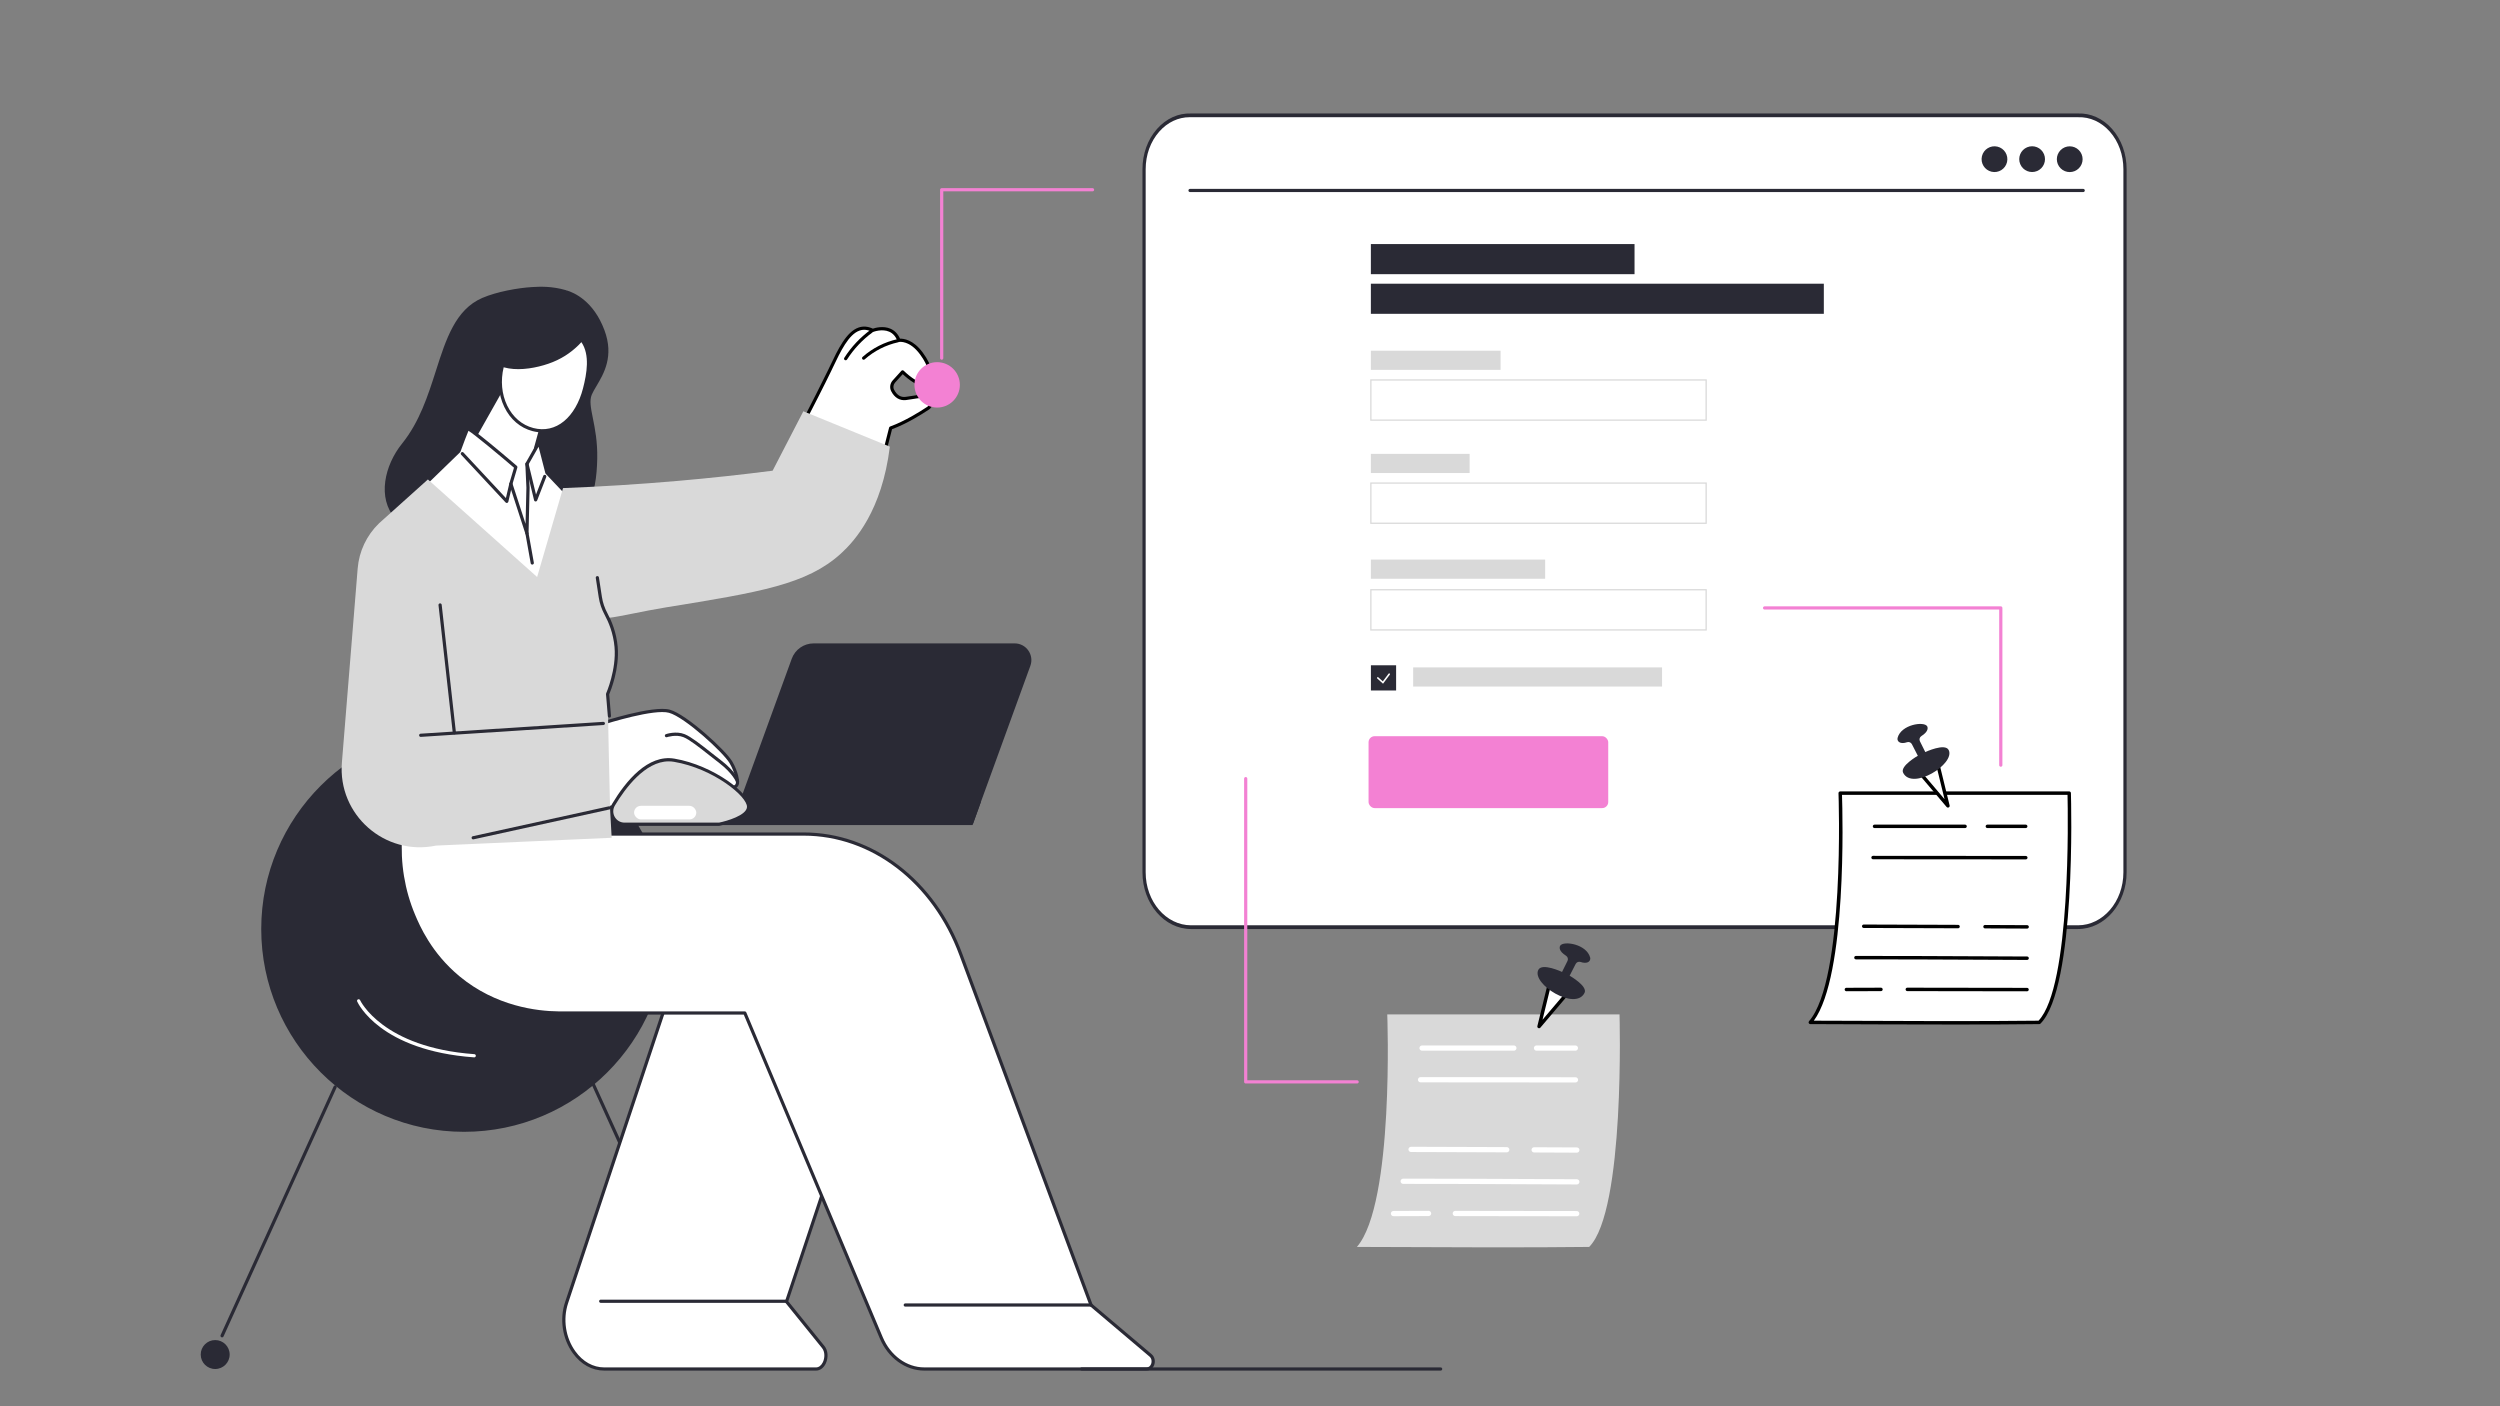
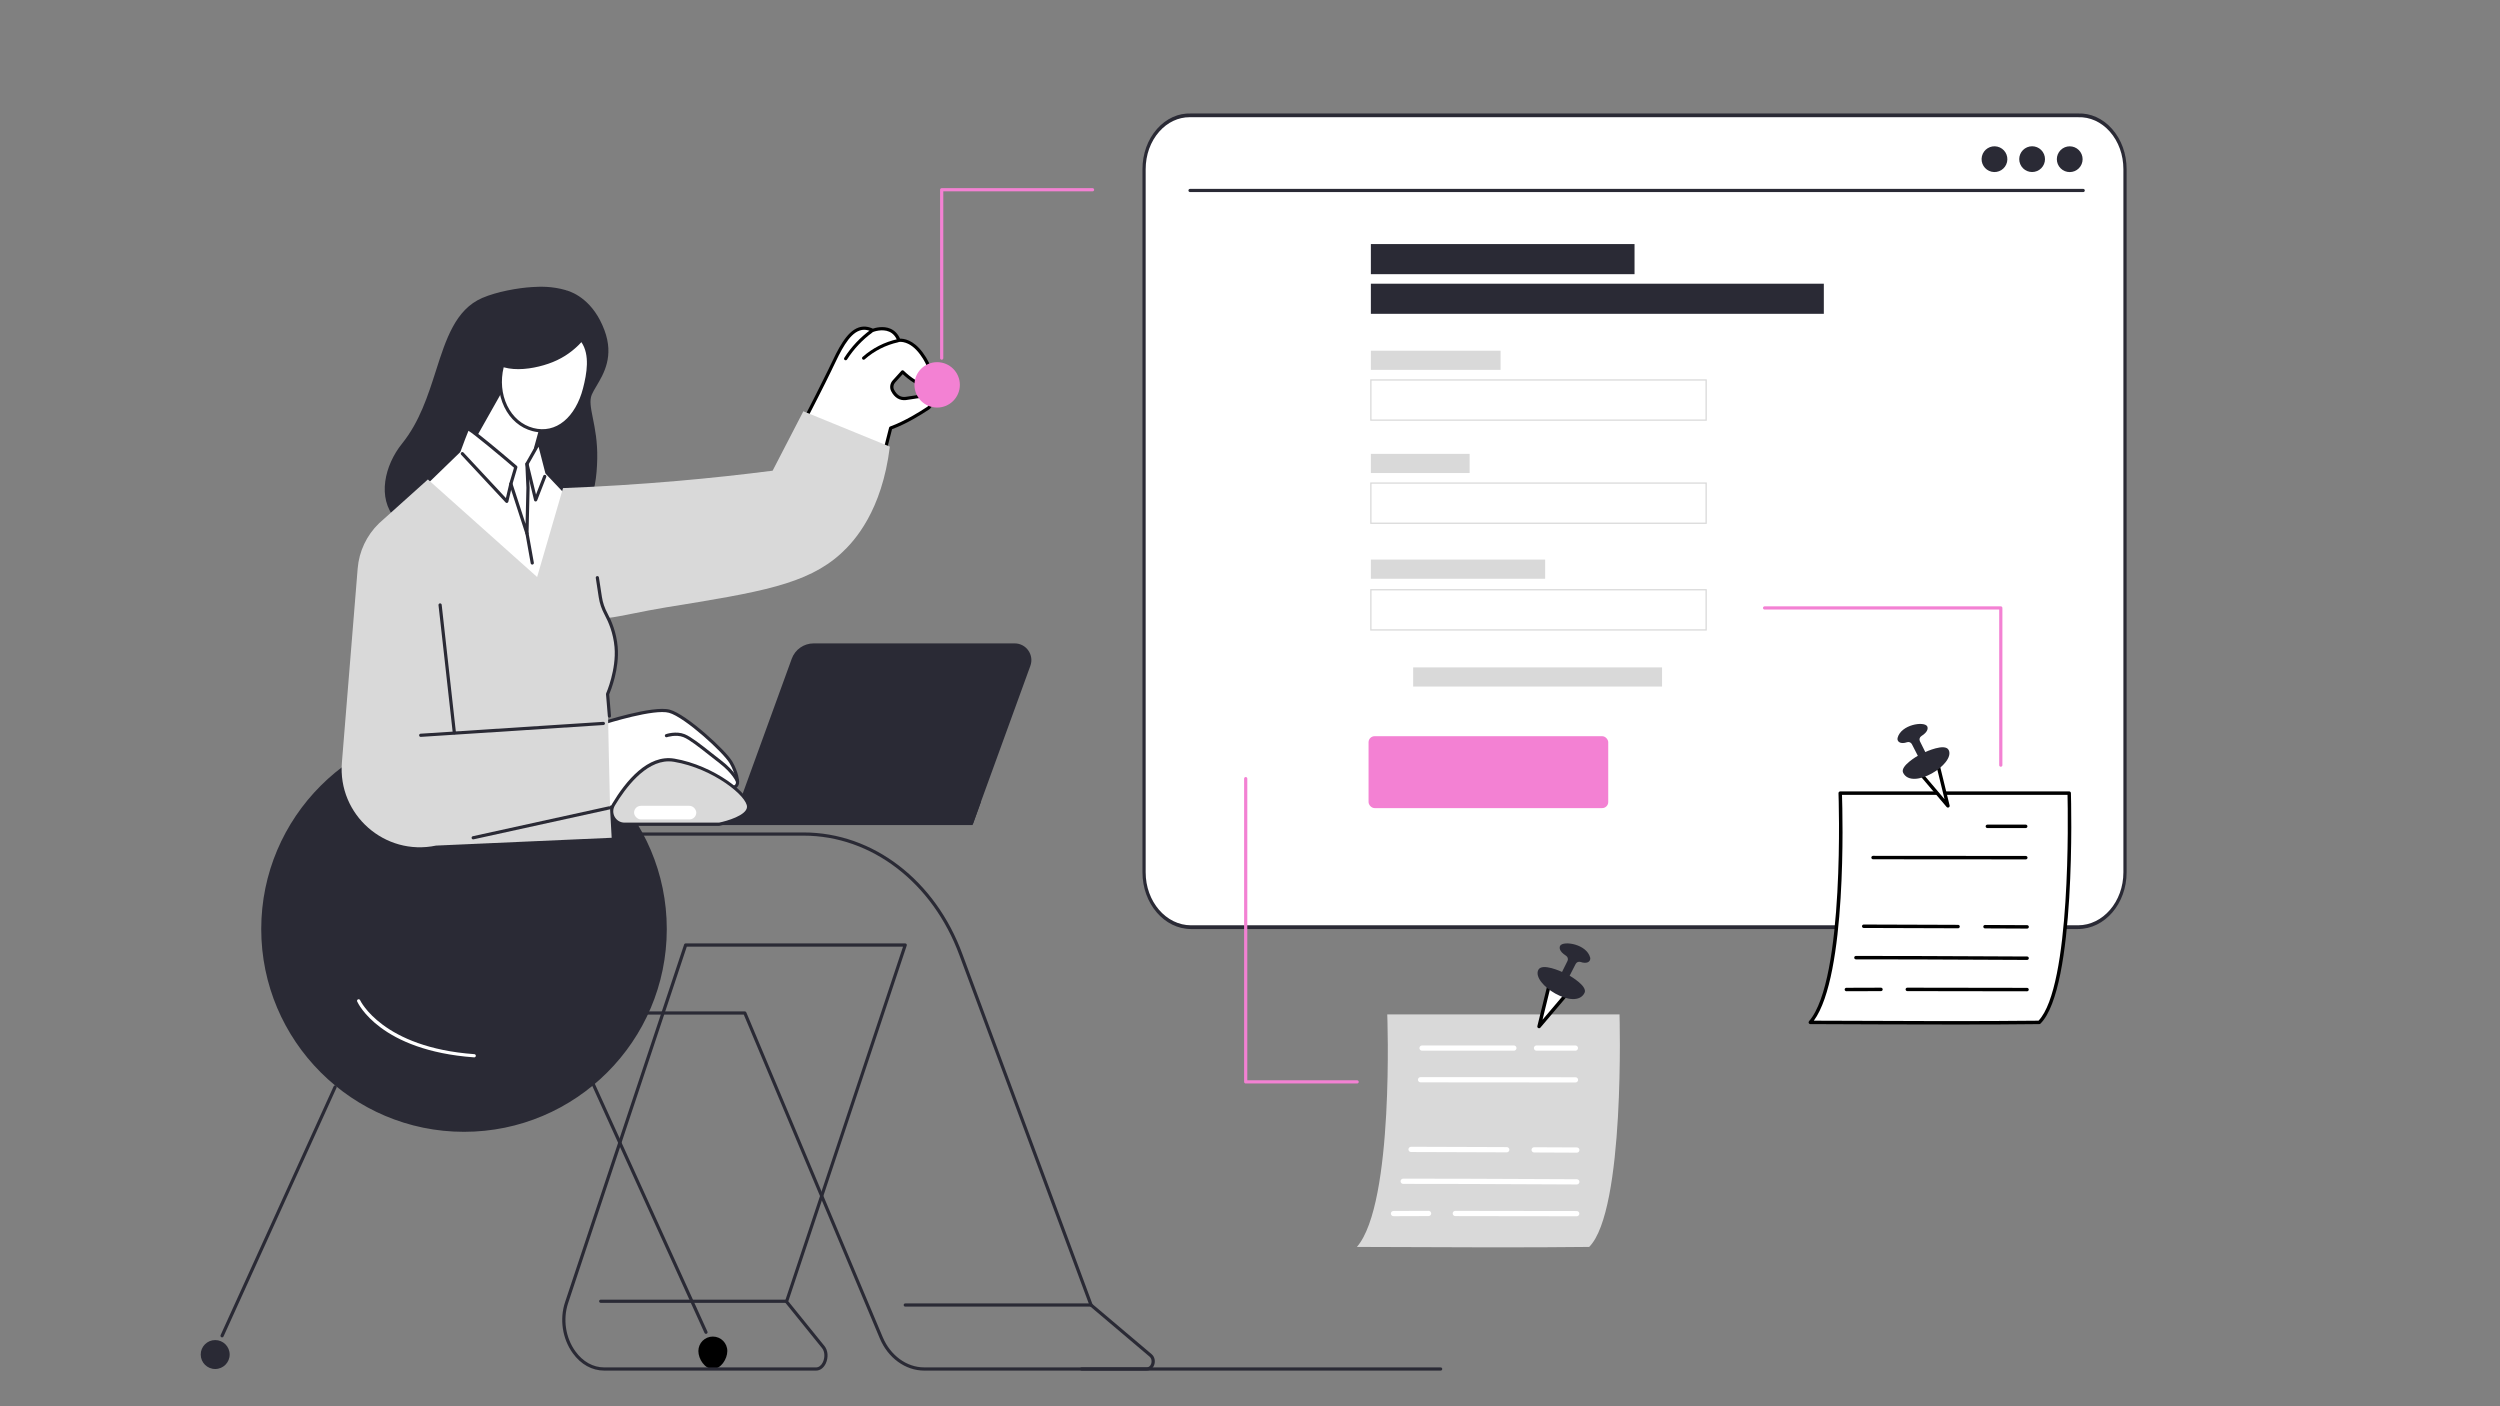
<svg xmlns="http://www.w3.org/2000/svg" id="Ebene_1" viewBox="0 0 2091.97 1176.73">
  <rect x="0" y="0" width="2091.97" height="1176.73" fill="#808080" stroke="none" />
  <defs>
    <style>
      .cls-1 {
        fill: none;
      }

      .cls-2 {
        fill: #f381d3;
      }

      .cls-3 {
        fill: #d9d9d9;
      }

      .cls-4 {
        fill: #fff;
      }

      .cls-5 {
        fill: #2a2a35;
      }
    </style>
  </defs>
  <g>
    <rect class="cls-1" x="-4.08" width="2092.51" height="1176.73" />
    <g id="Media_planning">
      <g>
        <g>
          <path class="cls-4" d="M996.67,775.84h742.19c21.72,0,39.33-20.54,39.33-45.88V141.64c0-25.34-17.61-45.88-39.33-45.12h-742.19c-21.72-.76-39.33,19.78-39.33,45.12v588.32c0,25.34,17.61,45.88,39.33,45.88Z" />
          <path class="cls-5" d="M1738.86,777.41h-742.19c-22.42,0-40.67-21.28-40.67-47.44V141.64c0-12.88,4.33-24.87,12.18-33.76,7.69-8.71,17.79-13.3,28.53-12.92h742.15c10.66-.37,20.8,4.21,28.49,12.92,7.86,8.89,12.18,20.88,12.18,33.76v588.32c0,26.16-18.24,47.44-40.67,47.44ZM995.53,98.07c-9.59,0-18.58,4.25-25.48,12.06-7.33,8.3-11.37,19.49-11.37,31.51v588.32c0,24.43,17.04,44.31,37.98,44.31h742.19c20.94,0,37.98-19.88,37.98-44.31V141.64c0-12.02-4.04-23.22-11.37-31.51-7.17-8.11-16.63-12.39-26.58-12.04h-742.23c-.38-.01-.76-.02-1.14-.02Z" />
        </g>
        <g>
          <g>
            <circle class="cls-5" cx="1731.92" cy="133.22" r="10.78" transform="translate(413.07 1263.67) rotate(-45)" />
            <circle class="cls-5" cx="1700.46" cy="133.22" r="10.78" transform="translate(79.65 664.51) rotate(-22.63)" />
            <circle class="cls-5" cx="1669.01" cy="133.22" r="10.78" transform="translate(1157.3 1727.42) rotate(-76.77)" />
          </g>
          <path class="cls-5" d="M1743.2,160.73h-747.4c-.74,0-1.34-.6-1.34-1.34s.6-1.34,1.34-1.34h747.4c.74,0,1.34.6,1.34,1.34s-.6,1.34-1.34,1.34Z" />
        </g>
      </g>
      <g>
        <g>
          <g>
            <circle class="cls-5" cx="388.28" cy="777.41" r="168.33" transform="translate(-435.99 502.25) rotate(-45)" />
            <path class="cls-5" d="M388.28,947.09c-93.56,0-169.68-76.12-169.68-169.68s76.12-169.68,169.68-169.68,169.68,76.12,169.68,169.68-76.12,169.68-169.68,169.68ZM388.28,610.42c-92.08,0-166.99,74.91-166.99,166.99s74.91,166.99,166.99,166.99,166.99-74.91,166.99-166.99-74.91-166.99-166.99-166.99Z" />
          </g>
          <path class="cls-4" d="M396.84,884.79s-.07,0-.1,0c-78.6-5.69-97.11-45.09-97.86-46.76-.3-.68,0-1.47.68-1.77.68-.3,1.47,0,1.77.67.18.4,18.74,39.62,95.6,45.18.74.05,1.3.7,1.24,1.44-.05.71-.64,1.25-1.34,1.25Z" />
          <g>
            <path class="cls-5" d="M185.82,1119.12c-.18,0-.37-.04-.55-.12-.67-.31-.97-1.1-.67-1.78l94.6-208.2c.31-.67,1.1-.97,1.78-.67.67.31.97,1.1.67,1.78l-94.6,208.2c-.22.49-.71.79-1.22.79Z" />
            <circle class="cls-5" cx="180.07" cy="1133.46" r="12.11" />
          </g>
          <g>
            <path class="cls-5" d="M590.75,1116.19c-.51,0-1-.29-1.22-.79l-94.6-208.2c-.31-.68,0-1.47.67-1.78.68-.31,1.47,0,1.78.67l94.6,208.2c.31.68,0,1.47-.67,1.78-.18.08-.37.12-.55.12Z" />
            <path d="M584.39,1130.53c0,6.69,5.42,15.03,12.11,15.03s12.11-8.35,12.11-15.03-5.42-12.11-12.11-12.11-12.11,5.42-12.11,12.11Z" />
          </g>
        </g>
        <g>
          <g>
            <g>
              <g>
-                 <path class="cls-4" d="M682.86,1145.56h-177.25c-23.72,0-40.05-29.83-31.49-55.54l99.62-299.24h183.76l-99.34,298.41,30.74,38c4.97,6.15,1.22,18.37-6.04,18.37Z" />
                <path class="cls-5" d="M682.86,1146.9h-177.25c-10.2,0-19.55-5.18-26.33-14.58-8.72-12.09-11.19-28.46-6.44-42.73l99.61-299.24c.18-.55.7-.92,1.27-.92h183.76c.43,0,.84.21,1.09.56.25.35.32.8.18,1.21l-99.11,297.71,30.28,37.43c2.98,3.68,3.41,9.7,1.06,14.64-1.8,3.76-4.76,5.92-8.14,5.92ZM574.71,792.13l-99.31,298.32c-4.48,13.46-2.16,28.9,6.07,40.31,6.26,8.68,14.84,13.47,24.15,13.47h177.25c2.3,0,4.38-1.6,5.71-4.39,1.63-3.41,1.9-8.55-.72-11.79l-30.74-38c-.29-.36-.37-.83-.23-1.27l98.75-296.64h-180.93Z" />
              </g>
              <path class="cls-5" d="M657.81,1090.21h-155.15c-.74,0-1.34-.6-1.34-1.34s.6-1.34,1.34-1.34h155.15c.74,0,1.34.6,1.34,1.34s-.6,1.34-1.34,1.34Z" />
            </g>
            <g>
              <g>
-                 <path class="cls-4" d="M335.3,697.93c-1.07,13.24-1.39,39.23,10.91,68.27,4.02,9.48,14.02,32.37,37.5,51.82,33.12,27.44,70.7,29.52,83.64,29.63h155.9l114.21,271.85c6.7,15.95,20.63,26.06,35.9,26.06h186.17c5.27,0,7.46-7.83,3.2-11.43l-49.77-42.11-108.84-293.01c-22.5-61.31-74.32-101.09-131.67-101.09h-337.17Z" />
                <path class="cls-5" d="M959.54,1146.9h-186.17c-15.7,0-30.28-10.55-37.14-26.88l-113.87-271.03h-155.01c-18.27-.17-53.52-4.28-84.5-29.94-24.21-20.06-34.14-43.51-37.88-52.33-9.12-21.52-12.92-45.35-11.01-68.91.06-.7.64-1.23,1.34-1.23h337.17c58.02,0,110.2,40.02,132.93,101.97l108.71,292.67,49.5,41.88c2.91,2.46,3.2,6.34,2.19,9.09-1.06,2.9-3.46,4.7-6.26,4.7ZM336.54,699.27c-1.65,22.72,2.11,45.66,10.9,66.41,3.67,8.66,13.41,31.67,37.12,51.31,30.34,25.13,64.9,29.16,82.8,29.32h155.89c.54,0,1.03.32,1.24.82l114.21,271.85c6.44,15.33,20.05,25.23,34.66,25.23h186.17c1.67,0,3.06-1.1,3.74-2.94.69-1.87.52-4.49-1.4-6.12l-49.77-42.11c-.18-.15-.31-.34-.39-.56l-108.83-293.01c-22.35-60.88-73.54-100.21-130.42-100.21h-335.92Z" />
              </g>
              <path class="cls-5" d="M912.98,1093.36h-155.47c-.74,0-1.34-.6-1.34-1.34s.6-1.34,1.34-1.34h155.47c.74,0,1.34.6,1.34,1.34s-.6,1.34-1.34,1.34Z" />
            </g>
          </g>
          <g>
            <path class="cls-5" d="M814.23,689.09h-201.82l50.11-137.86c2.8-7.71,10.13-12.85,18.34-12.85h168.17c9.72,0,16.48,9.66,13.16,18.79l-47.95,131.92Z" />
            <polygon class="cls-5" points="540.1 671.09 820.77 671.09 813.85 690.41 530.59 690.41 540.1 671.09" />
          </g>
          <g>
            <g>
              <path class="cls-5" d="M473.44,244.16c2.2.65,21.1,5.82,31.09,32.57,9.99,26.76-6.11,42.46-10.55,52.93-4.44,10.47,5,25.59,4.44,54.1-.55,28.5-6.66,58.75-48.86,65.73-42.2,6.98-103.27,0-117.71-16.29-14.44-16.29-9.44-42.46,5.55-61.08,33.89-42.08,27.79-104.78,66.63-121.57,12.07-5.22,29.67-8.34,41.33-9.01,6.6-.38,16.29-.86,28.08,2.61Z" />
              <path class="cls-5" d="M414.16,453.47c-35.08,0-72.14-6.78-83.3-19.37-15.5-17.49-8.96-44.84,5.51-62.81,14.71-18.26,21.69-40.1,28.45-61.23,8.4-26.26,16.33-51.06,38.69-60.73,12.3-5.32,30.28-8.46,41.78-9.12,6.09-.35,16.29-.94,28.53,2.67l-.38,1.29.48-1.26c6.55,1.91,22.76,9,31.86,33.36,8.14,21.81-.44,36.28-6.72,46.84-1.59,2.68-2.97,5-3.85,7.08-2.08,4.91-.83,11.14.9,19.77,1.75,8.72,3.93,19.58,3.65,33.82-.57,29.15-6.95,59.91-49.98,67.03-10.77,1.78-23.08,2.65-35.63,2.65ZM452.82,242.63c-2.87,0-5.35.14-7.37.26-11.27.65-28.87,3.71-40.87,8.91-21.24,9.19-28.64,32.31-37.2,59.09-6.51,20.36-13.89,43.44-28.91,62.09-13.77,17.09-20.11,42.97-5.59,59.34,13.45,15.17,72.24,23.17,116.48,15.85,41.09-6.8,47.19-36.38,47.74-64.43.27-13.95-1.87-24.65-3.6-33.24-1.83-9.1-3.14-15.68-.74-21.35.96-2.26,2.37-4.64,4.02-7.41,5.99-10.1,14.21-23.93,6.51-44.53-8.68-23.23-23.94-29.92-30.1-31.72,0,0-.11-.03-.11-.03-7.77-2.29-14.72-2.82-20.25-2.82Z" />
            </g>
            <g>
              <polygon class="cls-4" points="424.89 316.58 389.89 378.63 438.1 456.52 451.08 440.29 446.91 382.81 448.3 374.46 459.89 332.27 424.89 316.58" />
              <path class="cls-5" d="M438.1,457.86s-.05,0-.08,0c-.44-.03-.83-.26-1.06-.63l-48.21-77.88c-.26-.42-.27-.94-.03-1.37l35-62.05c.34-.6,1.08-.85,1.72-.57l35,15.69c.6.27.92.94.74,1.58l-11.57,42.12-1.35,8.12,4.16,57.33c.02.34-.08.67-.29.94l-12.98,16.23c-.26.32-.64.5-1.05.5ZM391.45,378.6l46.8,75.59,11.46-14.33-4.13-56.96c0-.11,0-.21.01-.32l1.39-8.34s.02-.09.03-.14l11.28-41.08-32.83-14.72-34.01,60.29Z" />
            </g>
            <g>
              <path class="cls-4" d="M483.19,287.82c-3.35,3.31-7.06,6.26-11.05,8.77-4.26,2.67-8.84,4.82-13.59,6.46-5.16,1.78-10.54,3.09-15.95,3.85-5.54.78-11.19.95-16.73.05-1.81-.3-3.6-.73-5.34-1.28-.06.2-.12.4-.17.61-6.23,24.1,5.23,47.92,25.6,53.18,20.37,5.27,36.95-9.94,43.18-34.05,3.99-15.45,5.7-30.84-2.53-41.24-1.1,1.25-2.23,2.48-3.42,3.65Z" />
              <path class="cls-5" d="M453.93,361.84c-2.72,0-5.5-.36-8.31-1.09-10.24-2.65-18.64-9.84-23.65-20.24-4.97-10.33-6.01-22.61-2.91-34.57l.17-.62c.1-.35.33-.65.65-.83.32-.18.7-.21,1.05-.1,1.71.54,3.44.96,5.15,1.24,4.96.81,10.3.79,16.33-.05,5.27-.74,10.55-2.01,15.7-3.79,4.75-1.64,9.23-3.77,13.31-6.33,3.86-2.42,7.51-5.31,10.82-8.59h0c1.03-1.02,2.1-2.16,3.35-3.58.26-.3.63-.49,1.04-.46.4,0,.77.2,1.02.51,9.18,11.6,6.31,28.76,2.78,42.41-3.21,12.42-9,22.36-16.73,28.74-5.92,4.88-12.64,7.36-19.77,7.36ZM421.47,307.35c-2.7,11.12-1.68,22.45,2.92,32,4.66,9.68,12.44,16.36,21.9,18.81,9.33,2.41,18.22.42,25.7-5.75,7.19-5.93,12.82-15.64,15.84-27.34,3.24-12.53,5.94-28.1-1.33-38.77-.84.93-1.61,1.73-2.37,2.48-3.46,3.41-7.25,6.42-11.28,8.95-4.25,2.67-8.92,4.89-13.87,6.59-5.32,1.83-10.77,3.15-16.2,3.91-6.3.88-11.9.89-17.13.04-1.39-.23-2.79-.54-4.18-.92Z" />
            </g>
          </g>
          <g>
            <g>
              <g>
                <path class="cls-4" d="M503.36,676.02c.82-.27,12.04.41,25.68-4.5,13.64-4.91,28.36-16.09,41.73-12.27,13.36,3.82,16.36,6.55,25.64,6.82,9.27.27,10.36-2.18,10.09-7.09,0,0,11.45,2.45,10.64-5.18,0,0-.27-6.82-5.45-15.82-5.18-9-37.64-39-51.55-42.82-13.91-3.82-58.56,10.84-58.56,10.84l1.79,70.03Z" />
                <path class="cls-5" d="M503.28,677.39c-.26,0-.51-.09-.75-.26-.35-.24-.5-.65-.51-1.08l-1.79-70.03c-.01-.59.36-1.13.92-1.31,1.84-.6,45.2-14.74,59.33-10.86,14.06,3.86,47.03,34.2,52.35,43.44,5.29,9.18,5.62,16.14,5.63,16.43.28,2.62-.78,4.2-1.72,5.05-2.4,2.16-6.55,2.04-8.88,1.76-.05,1.71-.4,3.35-1.62,4.6-1.69,1.73-4.64,2.41-9.88,2.25-6.18-.18-9.68-1.42-14.97-3.3-2.8-.99-6.28-2.23-11-3.57-9.05-2.58-19.12,2.26-28.86,6.94-3.97,1.91-8.07,3.88-12.04,5.31-11.24,4.05-20.91,4.36-24.55,4.48-.64.02-1.08.03-1.28.06-.13.04-.26.06-.39.06ZM502.94,606.96l1.73,67.62c.06,0,.12,0,.19,0,3.52-.12,12.88-.42,23.73-4.33,3.84-1.38,7.7-3.24,11.79-5.2,10.19-4.9,20.73-9.97,30.76-7.1,4.79,1.37,8.32,2.62,11.16,3.62,5.23,1.85,8.39,2.97,14.15,3.14,4.26.12,6.82-.35,7.88-1.44.72-.74.95-1.93.83-4.23-.02-.42.15-.82.47-1.09.32-.27.74-.38,1.15-.29,1.62.35,6.26.86,8.18-.87.71-.64.98-1.57.84-2.86,0-.15-.35-6.73-5.28-15.29-5.04-8.75-37.49-38.56-50.74-42.19-12.27-3.37-50.32,8.44-56.84,10.51Z" />
              </g>
              <path d="M606.49,660.31c-.63,0-1.2-.45-1.32-1.1-.59-3.16-17.06-12.69-27.87-17.57-7.85-3.54-14.54-1.6-14.6-1.58-.71.22-1.46-.19-1.67-.89-.22-.71.18-1.46.89-1.67.31-.1,7.68-2.28,16.49,1.7.28.13,28.2,13.1,29.4,19.52.14.73-.34,1.43-1.07,1.57-.08.02-.17.02-.25.02Z" />
              <path class="cls-5" d="M617.13,655.13c-.54,0-1.06-.33-1.26-.87-.03-.07-2.81-7.17-14.02-15.77-2.8-2.15-5.6-4.36-8.33-6.52-8.54-6.74-16.61-13.12-21.62-15.12-6.26-2.5-13.72,0-13.79.02-.7.24-1.46-.13-1.71-.83-.24-.7.13-1.46.83-1.71.34-.12,8.46-2.86,15.66.02,5.37,2.15,13.59,8.64,22.29,15.51,2.72,2.15,5.51,4.35,8.3,6.49,11.9,9.13,14.78,16.65,14.9,16.96.26.7-.1,1.47-.79,1.73-.15.06-.31.08-.47.08Z" />
            </g>
            <g>
              <g>
                <path class="cls-4" d="M560.77,430.79l29.71-24.59,58.87-8.25s35.68-68.62,44.96-88.01c9.27-19.39,18.93-41.95,36.01-33.46,0,0,16.21-6.47,21.92,8.36,0,0,9.36-1.81,18.77,10.95,9.41,12.77,8.21,20.11,3.42,24.75-4.79,4.64-19.14-9.35-19.14-9.35l-7.3,8.07c-1.85,2.04-2.3,5.02-1.05,7.47,1.73,3.4,5.04,7.4,10.89,6.74,7.89-.9,15.37-3.62,19.66.73,2.1,2.13,1.71,5.65-.77,7.3-5.97,3.98-18.85,12.08-31.44,16.68,0,0-6.15,24.83-13.7,52.28-11.47,41.74-46.76,72.61-89.65,78.44l-36.04,4.9-45.12-63.02Z" />
                <path d="M605.89,495.15c-.43,0-.84-.21-1.09-.56l-45.12-63.02c-.41-.57-.31-1.37.24-1.82l29.71-24.59c.19-.16.42-.26.67-.3l58.18-8.15c3.58-6.88,35.92-69.19,44.62-87.36l1.35-2.83c6.75-14.2,13.73-28.88,24.01-32.44,3.79-1.31,7.8-1,11.94.93,1.98-.68,8.69-2.59,14.77.07,3.53,1.54,6.2,4.34,7.94,8.31,2.9-.09,10.98.72,18.99,11.58,8.59,11.65,9.66,20.32,3.28,26.51-4.92,4.78-16.03-4.69-20-8.39l-6.38,7.05c-1.49,1.65-1.83,4.04-.85,5.96,2.27,4.45,5.46,6.48,9.54,6.01,1.74-.2,3.48-.49,5.16-.77,6.06-1.02,11.79-1.98,15.61,1.89,1.27,1.29,1.9,3.07,1.72,4.89-.19,1.83-1.17,3.46-2.69,4.48-6.35,4.24-18.74,11.96-31.05,16.57-1.05,4.21-6.76,26.99-13.53,51.63-11.63,42.33-47.26,73.5-90.77,79.42l-36.04,4.9c-.06,0-.12.01-.18.01ZM562.59,431.02l43.92,61.34,35.24-4.79c42.44-5.77,77.19-36.18,88.54-77.47,7.45-27.12,13.63-52,13.69-52.25.11-.43.42-.79.84-.94,12.27-4.48,24.78-12.28,31.15-16.53.86-.57,1.41-1.49,1.51-2.52.1-1.01-.24-2.01-.95-2.73-2.84-2.88-7.67-2.07-13.26-1.13-1.71.29-3.49.59-5.3.79-5.14.58-9.49-2.06-12.24-7.46-1.48-2.91-.97-6.52,1.25-8.98l7.3-8.07c.24-.27.59-.43.95-.44.33,0,.72.13.98.38,5.57,5.43,14.61,11.92,17.27,9.35,5.25-5.09,4.08-12.61-3.57-22.99-8.72-11.84-17.1-10.49-17.45-10.43-.64.11-1.27-.24-1.5-.84-1.45-3.78-3.77-6.39-6.88-7.75-6.03-2.65-13.21.13-13.28.16-.36.14-.75.12-1.09-.05-3.71-1.84-7.11-2.19-10.39-1.05-9.21,3.18-15.95,17.35-22.46,31.05l-1.35,2.84c-9.18,19.19-44.62,87.37-44.98,88.05-.2.39-.58.65-1.01.71l-58.49,8.19-28.45,23.55Z" />
              </g>
              <path d="M722.68,301.03c-.37,0-.74-.15-1-.45-.49-.56-.44-1.4.11-1.9,8.31-7.36,18.44-12.52,29.28-14.9.72-.16,1.44.3,1.6,1.02.16.72-.3,1.44-1.02,1.6-10.4,2.29-20.11,7.23-28.08,14.29-.26.23-.57.34-.89.34Z" />
              <path d="M707.63,301.49c-.25,0-.5-.07-.72-.21-.63-.4-.81-1.23-.41-1.86,5.85-9.14,13.26-17.03,22.01-23.45.6-.44,1.44-.31,1.88.29.44.6.31,1.44-.29,1.88-8.48,6.22-15.66,13.87-21.34,22.73-.26.4-.69.62-1.13.62Z" />
            </g>
            <g>
              <g>
                <path class="cls-3" d="M522.62,689.71h79.13s24.02-4.68,24.66-14.24-28.48-33.59-62.28-39.32c-22.03-3.74-40.53,20.14-50.75,37.24-4.3,7.2.86,16.33,9.25,16.33Z" />
                <path class="cls-5" d="M601.74,691.05h-79.13c-4.42,0-8.36-2.3-10.54-6.14-2.18-3.85-2.13-8.42.14-12.22,11.57-19.35,30.01-41.63,52.13-37.87,33.07,5.62,64.12,29.85,63.4,40.74-.69,10.3-23.18,14.97-25.74,15.47-.09.02-.17.02-.26.02ZM601.74,689.71h.01-.01ZM559.56,637.1c-19.83,0-36.53,22.74-45.04,36.97-1.77,2.96-1.81,6.52-.11,9.52,1.7,2.99,4.77,4.78,8.21,4.78h79c6.49-1.28,22.98-6.04,23.45-12.99.58-8.73-27.98-32.28-61.16-37.91-1.46-.25-2.91-.37-4.33-.37Z" />
              </g>
              <rect class="cls-4" x="530.59" y="674.31" width="52.05" height="11.35" rx="5.67" ry="5.67" />
            </g>
            <g>
              <g>
                <path class="cls-4" d="M356.96,403.73l27.13-26.28s6.22-17.09,7.25-18.65c1.04-1.55,40.31,32.08,40.31,32.08l-4.14,13.99,13.45,41.41.89-38.11-.89-19.94,10.21-17.96,6.48,25.3,14.5,15.31,4.66,158.24-41.44.52-78.41-165.9Z" />
                <path class="cls-5" d="M435.36,570.97c-.52,0-.99-.3-1.21-.77l-78.41-165.9c-.25-.52-.13-1.14.28-1.54l26.9-26.06c1.25-3.45,6.25-17.08,7.29-18.64.21-.32.64-.58,1.02-.64.72-.1,2.94-.39,41.28,32.44.4.34.57.89.41,1.4l-4.03,13.59,10.89,33.51.7-30.23-.89-19.85c-.01-.25.05-.5.17-.72l10.2-17.96c.27-.48.8-.74,1.35-.67.54.07.99.47,1.12,1l6.4,24.96,14.26,15.05c.23.24.36.55.37.88l4.66,158.24c.01.36-.12.71-.37.97-.25.26-.59.41-.95.41l-41.44.52h-.02ZM358.58,404.03l77.63,164.25,39.21-.49-4.6-156.36-14.15-14.93c-.16-.17-.27-.37-.33-.59l-5.66-22.07-8.37,14.73.87,19.56-.89,38.2c-.02.65-.5,1.2-1.15,1.3-.64.1-1.27-.29-1.47-.91l-13.45-41.41c-.08-.26-.09-.54-.01-.8l3.9-13.15c-13.02-11.13-33.37-28.08-38.1-30.89-1.19,2.69-4.12,10.46-6.67,17.46-.07.19-.18.36-.33.51l-26.44,25.61Z" />
              </g>
              <path class="cls-5" d="M448.22,419.64s-.06,0-.09,0c-.59-.04-1.08-.45-1.22-1.02l-7.26-30.07c-.17-.72.27-1.45.99-1.62.71-.17,1.45.27,1.62.99l6.26,25.9,6.07-15.65c.27-.69,1.05-1.04,1.74-.77.69.27,1.03,1.05.77,1.74l-7.62,19.65c-.2.52-.7.86-1.25.86Z" />
              <path class="cls-5" d="M424.07,420.88c-.37,0-.73-.15-.98-.43l-37.2-39.93c-.51-.54-.48-1.39.07-1.9.54-.51,1.39-.48,1.9.07l35.48,38.09,2.86-12.21c.17-.72.89-1.17,1.61-1,.72.17,1.17.89,1,1.61l-3.43,14.66c-.11.48-.48.86-.96.99-.11.03-.23.05-.34.05Z" />
              <path class="cls-5" d="M445.39,472.44c-.64,0-1.2-.46-1.32-1.11l-4.43-24.82c-.13-.73.36-1.43,1.09-1.56.73-.13,1.43.36,1.56,1.09l4.43,24.82c.13.73-.36,1.43-1.09,1.56-.08.01-.16.02-.24.02Z" />
            </g>
            <g>
              <path class="cls-3" d="M358.06,401.2l91.4,81.63,21.68-74.4c30.83-1.18,62.97-3.13,96.28-6.04,27.29-2.38,53.67-5.26,79.1-8.52,8.57-16.57,17.14-33.14,25.71-49.71,24.13,9.86,48.25,19.73,72.38,29.59-6.56,53.51-29.33,78.88-40.84,89.37-28.57,26.02-67.91,32.4-146.6,45.14-19.25,3.12-38.17,7.7-48.37,8.84,2.39,8.13,8.2,18.54,6.78,34.51-1.1,12.32-4.3,22.28-7.15,29.2.32,16.09.65,32.17.98,48.26.37,15.97.73,31.93,1.1,47.89l1.32,24.08-146.97,6.54c-42.87,8.98-82.32-25.8-78.77-69.46l13.2-162.4c1.16-14.33,7.5-27.75,17.82-37.76l40.95-36.77Z" />
              <path class="cls-5" d="M352.05,616.63c-.7,0-1.29-.55-1.34-1.26-.05-.74.51-1.38,1.25-1.43l152.83-9.92c.73-.05,1.38.51,1.43,1.25.05.74-.51,1.38-1.25,1.43l-152.83,9.92s-.06,0-.09,0Z" />
              <path class="cls-5" d="M395.96,702.38c-.62,0-1.17-.43-1.31-1.05-.16-.72.3-1.44,1.02-1.6l113.82-25.02c.71-.16,1.44.3,1.6,1.02.16.72-.3,1.44-1.02,1.6l-113.82,25.02c-.1.02-.19.03-.29.03Z" />
              <path class="cls-5" d="M380.2,614.49c-.68,0-1.26-.51-1.33-1.19l-11.94-106.94c-.08-.74.45-1.4,1.19-1.48.76-.08,1.4.45,1.48,1.19l11.94,106.94c.08.74-.45,1.4-1.19,1.48-.05,0-.1,0-.15,0Z" />
              <path class="cls-5" d="M509.97,600.51c-.69,0-1.28-.53-1.34-1.23l-1.54-18.37c-.02-.22.02-.45.11-.66.09-.2,8.67-19.82,7.02-38.79-1.01-11.57-5.02-21.02-8.22-26.91-2.53-4.67-4.2-9.6-4.98-14.66l-2.49-16.29c-.11-.73.39-1.42,1.12-1.53.74-.12,1.42.39,1.53,1.12l2.49,16.3c.73,4.75,2.3,9.39,4.68,13.78,3.31,6.12,7.49,15.93,8.53,27.96,1.61,18.56-5.93,37.05-7.11,39.79l1.51,18.03c.06.74-.49,1.39-1.22,1.45-.04,0-.08,0-.11,0Z" />
            </g>
          </g>
          <g>
            <circle class="cls-2" cx="784.2" cy="322.05" r="19" />
            <path class="cls-2" d="M787.99,301.03c-.74,0-1.34-.6-1.34-1.34v-140.91c0-.74.6-1.34,1.34-1.34h126.24c.74,0,1.34.6,1.34,1.34s-.6,1.34-1.34,1.34h-124.89v139.56c0,.74-.6,1.34-1.34,1.34Z" />
          </g>
        </g>
        <path class="cls-5" d="M1205.51,1146.9h-300.42c-.74,0-1.34-.6-1.34-1.34s.6-1.34,1.34-1.34h300.42c.74,0,1.34.6,1.34,1.34s-.6,1.34-1.34,1.34Z" />
      </g>
    </g>
  </g>
  <g>
    <g>
      <path class="cls-3" d="M1154.48,301.7h-4.62v4.86h-1.45v-11.01h6.82v1.19h-5.37v3.77h4.62v1.19Z" />
      <path class="cls-3" d="M1161.63,305.75c-.54.64-1.34.96-2.4.96-.87,0-1.54-.25-1.99-.76-.46-.51-.69-1.26-.69-2.25v-5.32h1.4v5.28c0,1.24.5,1.86,1.51,1.86,1.07,0,1.78-.4,2.13-1.19v-5.95h1.4v8.18h-1.33l-.03-.81Z" />
      <path class="cls-3" d="M1166.63,306.56h-1.4v-11.61h1.4v11.61Z" />
      <path class="cls-3" d="M1170.39,306.56h-1.4v-11.61h1.4v11.61Z" />
      <path class="cls-3" d="M1177.78,298.38l.04,1.03c.63-.79,1.44-1.18,2.45-1.18,1.73,0,2.6.98,2.61,2.93v5.41h-1.4v-5.41c0-.59-.14-1.03-.4-1.31-.27-.28-.68-.42-1.24-.42-.45,0-.85.12-1.2.36-.34.24-.61.56-.8.95v5.83h-1.4v-8.18h1.32Z" />
      <path class="cls-3" d="M1190.05,306.56c-.08-.16-.15-.45-.2-.86-.65.68-1.43,1.01-2.33,1.01-.81,0-1.47-.23-1.99-.68-.52-.46-.77-1.03-.77-1.73,0-.85.32-1.51.97-1.98.65-.47,1.56-.71,2.73-.71h1.36v-.64c0-.49-.14-.88-.44-1.17-.29-.29-.72-.44-1.29-.44-.5,0-.92.13-1.25.38-.34.25-.51.56-.51.92h-1.41c0-.41.14-.8.43-1.18.29-.38.68-.68,1.18-.9.5-.22,1.04-.33,1.64-.33.94,0,1.68.24,2.21.71.53.47.81,1.12.83,1.95v3.77c0,.75.1,1.35.29,1.79v.12h-1.47ZM1187.73,305.49c.44,0,.85-.11,1.25-.34.39-.23.68-.52.85-.88v-1.68h-1.1c-1.71,0-2.57.5-2.57,1.5,0,.44.15.78.44,1.03.29.25.67.37,1.13.37Z" />
      <path class="cls-3" d="M1194.73,298.38l.04.91c.6-.71,1.41-1.06,2.43-1.06,1.14,0,1.92.44,2.34,1.32.27-.39.63-.71,1.06-.95.44-.24.95-.36,1.55-.36,1.79,0,2.71.95,2.74,2.85v5.48h-1.4v-5.4c0-.59-.13-1.02-.4-1.31-.27-.29-.71-.43-1.34-.43-.52,0-.95.16-1.29.47-.34.31-.54.73-.6,1.25v5.43h-1.41v-5.36c0-1.19-.58-1.78-1.75-1.78-.92,0-1.55.39-1.88,1.17v5.97h-1.4v-8.18h1.32Z" />
      <path class="cls-3" d="M1210.38,306.71c-1.11,0-2.01-.36-2.71-1.09-.7-.73-1.04-1.7-1.04-2.92v-.26c0-.81.16-1.54.47-2.17.31-.64.74-1.14,1.3-1.5.56-.36,1.16-.54,1.81-.54,1.06,0,1.89.35,2.48,1.05.59.7.89,1.7.89,3.01v.58h-5.54c.02.81.26,1.46.71,1.95.45.5,1.02.74,1.72.74.49,0,.91-.1,1.25-.3.34-.2.64-.47.9-.8l.85.67c-.69,1.05-1.71,1.58-3.08,1.58ZM1210.21,299.38c-.57,0-1.04.21-1.42.62-.38.41-.62.99-.71,1.73h4.1v-.11c-.04-.71-.23-1.26-.57-1.65-.34-.39-.81-.59-1.39-.59Z" />
    </g>
    <path class="cls-3" d="M1428.21,352.09h-281.62v-34.68h281.62v34.68ZM1147.66,351.03h279.49v-32.55h-279.49v32.55Z" />
  </g>
  <g>
    <g>
      <path class="cls-3" d="M1149.86,391.67h5.22v1.19h-6.67v-11.01h1.46v9.82Z" />
      <path class="cls-3" d="M1156.15,388.69c0-.8.16-1.52.47-2.16.32-.64.75-1.13,1.32-1.48.56-.35,1.2-.52,1.92-.52,1.11,0,2.01.39,2.7,1.16.69.77,1.03,1.8,1.03,3.08v.1c0,.8-.15,1.51-.46,2.14-.31.63-.74,1.12-1.31,1.48-.57.35-1.22.53-1.95.53-1.11,0-2.01-.39-2.69-1.16-.69-.77-1.03-1.79-1.03-3.06v-.1ZM1157.55,388.85c0,.91.21,1.63.63,2.18.42.55.98.82,1.69.82s1.27-.28,1.69-.83c.42-.56.63-1.34.63-2.34,0-.9-.21-1.62-.64-2.18-.43-.56-.99-.84-1.7-.84s-1.25.27-1.67.82c-.42.55-.64,1.34-.64,2.36Z" />
      <path class="cls-3" d="M1168.63,391.86c.5,0,.94-.15,1.31-.45.37-.3.58-.68.62-1.13h1.32c-.03.47-.19.91-.48,1.34-.3.42-.69.76-1.19,1.01-.5.25-1.02.38-1.58.38-1.11,0-2-.37-2.66-1.11-.66-.74-.99-1.76-.99-3.05v-.23c0-.8.15-1.51.44-2.12.29-.62.71-1.1,1.26-1.44.55-.34,1.19-.51,1.94-.51.92,0,1.68.27,2.29.82.61.55.93,1.26.97,2.14h-1.32c-.04-.53-.24-.96-.6-1.3-.36-.34-.81-.51-1.33-.51-.71,0-1.26.26-1.65.77-.39.51-.59,1.25-.59,2.22v.26c0,.94.19,1.67.58,2.18.39.51.94.76,1.66.76Z" />
      <path class="cls-3" d="M1178.5,392.85c-.08-.16-.15-.45-.2-.86-.65.68-1.43,1.01-2.33,1.01-.81,0-1.47-.23-1.99-.68-.52-.46-.77-1.03-.77-1.73,0-.85.32-1.51.97-1.98.65-.47,1.56-.71,2.73-.71h1.36v-.64c0-.49-.14-.88-.44-1.17-.29-.29-.72-.44-1.29-.44-.5,0-.92.13-1.25.38-.34.25-.51.56-.51.92h-1.41c0-.41.14-.8.43-1.18.29-.38.68-.68,1.18-.9.5-.22,1.04-.33,1.64-.33.94,0,1.68.24,2.21.71.53.47.81,1.12.83,1.95v3.76c0,.75.1,1.35.29,1.79v.12h-1.47ZM1176.18,391.79c.44,0,.85-.11,1.25-.34.39-.23.68-.52.85-.88v-1.68h-1.1c-1.71,0-2.57.5-2.57,1.5,0,.44.15.78.44,1.03.29.25.67.37,1.13.37Z" />
      <path class="cls-3" d="M1183.77,382.69v1.98h1.53v1.08h-1.53v5.08c0,.33.07.57.21.74.13.16.37.25.7.25.16,0,.38-.03.66-.09v1.13c-.37.1-.72.15-1.07.15-.63,0-1.1-.19-1.41-.57-.32-.38-.48-.91-.48-1.61v-5.07h-1.49v-1.08h1.49v-1.98h1.4Z" />
      <path class="cls-3" d="M1186.93,382.5c0-.23.07-.42.21-.57.14-.16.34-.23.62-.23s.48.08.62.23c.14.16.21.35.21.57s-.07.42-.21.57c-.14.15-.35.23-.62.23s-.48-.08-.62-.23c-.14-.15-.21-.34-.21-.57ZM1188.45,392.85h-1.4v-8.18h1.4v8.18Z" />
      <path class="cls-3" d="M1190.31,388.69c0-.8.16-1.52.47-2.16.31-.64.75-1.13,1.32-1.48.56-.35,1.2-.52,1.92-.52,1.11,0,2.02.39,2.7,1.16.69.77,1.03,1.8,1.03,3.08v.1c0,.8-.15,1.51-.46,2.14-.31.63-.74,1.12-1.31,1.48-.57.35-1.22.53-1.95.53-1.11,0-2.01-.39-2.7-1.16-.69-.77-1.03-1.79-1.03-3.06v-.1ZM1191.72,388.85c0,.91.21,1.63.63,2.18.42.55.98.82,1.69.82s1.27-.28,1.69-.83c.42-.56.63-1.34.63-2.34,0-.9-.21-1.62-.64-2.18-.43-.56-.99-.84-1.7-.84s-1.25.27-1.67.82c-.42.55-.63,1.34-.63,2.36Z" />
      <path class="cls-3" d="M1200.84,384.67l.04,1.03c.63-.79,1.44-1.18,2.45-1.18,1.73,0,2.6.98,2.61,2.93v5.41h-1.4v-5.41c0-.59-.14-1.03-.4-1.31-.27-.28-.68-.42-1.24-.42-.45,0-.85.12-1.2.36-.34.24-.61.56-.8.95v5.83h-1.4v-8.18h1.32Z" />
    </g>
    <path class="cls-3" d="M1428.21,438.38h-281.62v-34.68h281.62v34.68ZM1147.66,437.32h279.49v-32.55h-279.49v32.55Z" />
  </g>
  <g>
    <g>
      <path class="cls-3" d="M1149.86,477.81v4.31h-1.45v-11.01h4.06c1.2,0,2.15.31,2.83.92.68.61,1.02,1.43,1.02,2.44,0,1.07-.33,1.89-1,2.47-.67.58-1.62.87-2.87.87h-2.59ZM1149.86,476.63h2.61c.78,0,1.37-.18,1.78-.55.41-.37.62-.9.62-1.59s-.21-1.18-.62-1.58c-.41-.39-.98-.6-1.7-.61h-2.69v4.32Z" />
      <path class="cls-3" d="M1159.35,474.93c.62-.76,1.43-1.14,2.42-1.14,1.73,0,2.6.98,2.62,2.93v5.41h-1.4v-5.41c0-.59-.14-1.03-.4-1.31-.26-.28-.68-.42-1.24-.42-.45,0-.85.12-1.19.36-.34.24-.61.56-.8.95v5.83h-1.4v-11.61h1.4v4.42Z" />
      <path class="cls-3" d="M1166.11,477.96c0-.8.16-1.52.47-2.16.32-.64.75-1.13,1.32-1.48.56-.35,1.2-.52,1.92-.52,1.11,0,2.01.39,2.7,1.16.69.77,1.03,1.8,1.03,3.08v.1c0,.8-.15,1.51-.46,2.14-.31.63-.74,1.12-1.31,1.48-.57.35-1.22.53-1.95.53-1.11,0-2.01-.39-2.69-1.16-.69-.77-1.03-1.79-1.03-3.06v-.1ZM1167.51,478.12c0,.91.21,1.63.63,2.18.42.55.98.82,1.69.82s1.27-.28,1.69-.83c.42-.56.63-1.34.63-2.34,0-.9-.21-1.62-.64-2.18-.43-.56-.99-.84-1.7-.84s-1.25.27-1.67.82c-.42.55-.64,1.34-.64,2.36Z" />
      <path class="cls-3" d="M1176.63,473.94l.04,1.03c.63-.79,1.44-1.18,2.45-1.18,1.73,0,2.6.98,2.61,2.93v5.41h-1.4v-5.41c0-.59-.14-1.03-.4-1.31-.27-.28-.68-.42-1.24-.42-.45,0-.85.12-1.2.36-.34.24-.61.56-.8.95v5.83h-1.4v-8.18h1.32Z" />
      <path class="cls-3" d="M1187.25,482.27c-1.11,0-2.01-.36-2.71-1.09-.7-.73-1.04-1.7-1.04-2.92v-.26c0-.81.16-1.54.47-2.17.31-.64.74-1.14,1.3-1.5.56-.36,1.16-.54,1.81-.54,1.06,0,1.89.35,2.48,1.05.59.7.89,1.7.89,3.01v.58h-5.54c.02.81.26,1.46.71,1.95.45.5,1.02.74,1.72.74.49,0,.91-.1,1.25-.3.34-.2.64-.47.9-.8l.85.67c-.68,1.05-1.71,1.58-3.08,1.58ZM1187.07,474.94c-.57,0-1.04.21-1.42.62-.38.41-.62.99-.71,1.73h4.1v-.11c-.04-.71-.23-1.26-.57-1.65-.34-.39-.81-.59-1.39-.59Z" />
      <path class="cls-3" d="M1197.21,473.94l.04,1.03c.63-.79,1.44-1.18,2.45-1.18,1.73,0,2.6.98,2.61,2.93v5.41h-1.4v-5.41c0-.59-.14-1.03-.4-1.31-.27-.28-.68-.42-1.24-.42-.45,0-.85.12-1.2.36-.34.24-.61.56-.8.95v5.83h-1.4v-8.18h1.32Z" />
      <path class="cls-3" d="M1209.48,481.31c-.54.64-1.34.96-2.4.96-.87,0-1.54-.25-1.99-.76-.46-.51-.69-1.26-.69-2.25v-5.32h1.4v5.28c0,1.24.5,1.86,1.51,1.86,1.07,0,1.78-.4,2.13-1.19v-5.95h1.4v8.18h-1.33l-.03-.81Z" />
      <path class="cls-3" d="M1214.28,473.94l.04.91c.6-.71,1.41-1.06,2.43-1.06,1.14,0,1.92.44,2.34,1.32.27-.39.63-.71,1.06-.95.44-.24.95-.36,1.55-.36,1.79,0,2.71.95,2.74,2.85v5.48h-1.4v-5.4c0-.59-.13-1.02-.4-1.31-.27-.29-.71-.43-1.34-.43-.52,0-.95.16-1.29.47-.34.31-.54.73-.6,1.25v5.43h-1.41v-5.36c0-1.19-.58-1.78-1.75-1.78-.92,0-1.55.39-1.88,1.17v5.97h-1.4v-8.18h1.32Z" />
      <path class="cls-3" d="M1233.46,478.12c0,1.25-.29,2.25-.86,3.01-.58.76-1.35,1.14-2.31,1.14-1.03,0-1.83-.36-2.4-1.1l-.07.94h-1.29v-11.61h1.4v4.33c.56-.7,1.34-1.05,2.34-1.05s1.77.38,2.34,1.13c.57.75.85,1.78.85,3.08v.12ZM1232.06,477.96c0-.95-.18-1.69-.55-2.21-.37-.52-.9-.78-1.59-.78-.92,0-1.59.43-1.99,1.29v3.54c.43.86,1.1,1.29,2,1.29.67,0,1.19-.26,1.56-.78.37-.52.56-1.3.56-2.34Z" />
      <path class="cls-3" d="M1238.61,482.27c-1.11,0-2.01-.36-2.71-1.09-.7-.73-1.04-1.7-1.04-2.92v-.26c0-.81.16-1.54.47-2.17.31-.64.74-1.14,1.3-1.5.56-.36,1.16-.54,1.81-.54,1.06,0,1.89.35,2.48,1.05.59.7.89,1.7.89,3.01v.58h-5.54c.02.81.26,1.46.71,1.95.45.5,1.02.74,1.72.74.49,0,.91-.1,1.25-.3.34-.2.64-.47.9-.8l.85.67c-.68,1.05-1.71,1.58-3.08,1.58ZM1238.44,474.94c-.57,0-1.04.21-1.42.62-.38.41-.62.99-.71,1.73h4.1v-.11c-.04-.71-.23-1.26-.57-1.65-.34-.39-.81-.59-1.39-.59Z" />
      <path class="cls-3" d="M1247.37,475.2c-.21-.04-.44-.05-.69-.05-.92,0-1.54.39-1.87,1.17v5.81h-1.4v-8.18h1.36l.02.95c.46-.73,1.11-1.1,1.95-1.1.27,0,.48.04.62.11v1.3Z" />
    </g>
    <path class="cls-3" d="M1428.21,527.65h-281.62v-34.68h281.62v34.68ZM1147.66,526.59h279.49v-32.55h-279.49v32.55Z" />
  </g>
  <rect class="cls-2" x="1145.19" y="616.04" width="200.56" height="60.17" rx="5.08" ry="5.08" />
  <g>
-     <rect class="cls-5" x="1147.16" y="556.7" width="21.09" height="21.09" />
    <path class="cls-4" d="M1157.29,572.12l-4.83-4.37c-.27-.25-.3-.67-.05-.94.25-.28.67-.3.94-.05l3.75,3.39,4.84-6.45c.22-.3.64-.35.94-.13.29.22.35.64.13.94l-5.72,7.62Z" />
  </g>
  <rect class="cls-3" x="1147.13" y="293.47" width="108.54" height="16.03" />
  <rect class="cls-3" x="1147.13" y="379.79" width="82.65" height="16.03" />
  <rect class="cls-3" x="1147.13" y="468.26" width="145.84" height="16.03" />
  <rect class="cls-3" x="1182.51" y="558.47" width="208.28" height="16.03" />
  <rect class="cls-5" x="1147.13" y="204.23" width="220.63" height="25.2" />
  <rect class="cls-5" x="1147.13" y="237.4" width="379.03" height="25.2" />
  <g>
    <path class="cls-3" d="M1329.8,1043.41c-47.58.63-124.34.3-194.36,0,31.47-36.24,25.4-194.6,25.4-194.6h194.36s4.9,164.29-25.4,194.6Z" />
    <g>
      <g>
        <path class="cls-4" d="M1318.28,879.21h-32.55c-1.21,0-2.19-.98-2.19-2.19s.98-2.19,2.19-2.19h32.55c1.21,0,2.19.98,2.19,2.19s-.98,2.19-2.19,2.19Z" />
        <path class="cls-4" d="M1189.95,879.21c-1.21,0-2.19-.98-2.19-2.19s.98-2.19,2.19-2.19h76.85c1.21,0,2.19.98,2.19,2.19s-.98,2.19-2.19,2.19h-76.85Z" />
        <path class="cls-4" d="M1318.34,905.81h0l-34.57-.04c-31.68-.04-63.35-.09-95.06-.08-1.21,0-2.19-.98-2.19-2.19s.98-2.19,2.19-2.19c31.67-.02,63.38.03,95.07.08l34.57.04c1.21,0,2.19.98,2.19,2.19,0,1.21-.98,2.19-2.19,2.19Z" />
      </g>
      <g>
        <path class="cls-4" d="M1319.48,964.54h-.01l-35.75-.16c-1.21,0-2.19-.99-2.18-2.2,0-1.21.99-2.18,2.19-2.18h0l35.75.16c1.21,0,2.19.99,2.18,2.2,0,1.21-.99,2.18-2.19,2.18Z" />
        <path class="cls-4" d="M1260.85,964.27h-.01l-11.3-.05c-22.55-.1-45.86-.2-68.79-.23-1.21,0-2.19-.98-2.19-2.19,0-1.21.98-2.19,2.19-2.19h0c22.93.03,46.25.13,68.8.23l11.3.05c1.21,0,2.19.99,2.18,2.2,0,1.21-.99,2.18-2.19,2.18Z" />
        <path class="cls-4" d="M1319.45,991.14h0c-12.71-.05-25.41-.11-38.12-.17-35.12-.16-71.45-.34-107.16-.31-1.21,0-2.19-.98-2.19-2.19s.98-2.19,2.19-2.19c35.73-.01,72.06.15,107.19.31,12.7.06,25.41.12,38.11.17,1.21,0,2.19.99,2.18,2.2,0,1.21-.98,2.18-2.19,2.18Z" />
        <path class="cls-4" d="M1319.39,1017.76c-20.23-.01-40.46-.05-60.69-.08-13.64-.02-27.28-.05-40.92-.07-1.21,0-2.19-.98-2.19-2.19,0-1.21.98-2.19,2.19-2.19h0c13.64.02,27.28.04,40.93.07,20.23.04,40.45.07,60.68.08,1.21,0,2.19.98,2.19,2.19,0,1.21-.98,2.19-2.19,2.19Z" />
        <path class="cls-4" d="M1166.06,1017.69c-1.2,0-2.18-.97-2.19-2.17-.01-1.21.96-2.2,2.17-2.21,7.12-.07,13.58-.09,29.38-.1,1.21,0,2.19.98,2.19,2.19s-.98,2.19-2.19,2.19c-15.78,0-22.24.02-29.33.1h-.02Z" />
      </g>
    </g>
  </g>
  <g>
    <g>
      <polygon class="cls-4" points="1309.91 833 1287.87 858.98 1295.92 826.03 1309.91 833" />
      <path d="M1287.87,860.44c-.23,0-.45-.05-.66-.16-.6-.31-.92-.99-.76-1.65l8.06-32.94c.11-.43.4-.79.8-.98.4-.18.87-.18,1.26.02l13.99,6.96c.4.2.69.57.78,1.01s-.03.9-.32,1.24l-22.04,25.98c-.29.34-.7.52-1.11.52ZM1296.91,828.16l-6.15,25.16,16.84-19.84-10.68-5.32Z" />
    </g>
    <path class="cls-5" d="M1325.92,830.84c-7.7,15.46-44.54-7.5-38.68-19.26,3.07-6.17,19.85,1.72,19.85,1.72l4.57-9.18c.78-1.57.22-3.46-1.26-4.39-6.14-3.85-5.58-7.18-4.86-8.36,2.69-4.37,22.15-1.47,25.1,9.96.43,1.68-.55,3.41-2.19,3.97-1.3.45-3.12.61-5.89-.34-1.57-.54-3.3.19-4.06,1.66l-5.05,9.84s15.31,8.68,12.48,14.37Z" />
  </g>
  <g>
    <g>
      <path class="cls-4" d="M1706.45,855.52c-46.91.62-122.58.29-191.61,0,31.03-35.73,25.04-191.85,25.04-191.85h191.61s4.84,161.97-25.04,191.85Z" />
      <path d="M1635.2,857.31c-37.33,0-79.14-.18-117.95-.34h-2.42c-.56-.01-1.07-.34-1.31-.85-.23-.51-.14-1.11.22-1.54,30.3-34.89,24.75-189.3,24.69-190.85-.02-.39.13-.77.4-1.05.27-.28.65-.44,1.04-.44h191.61c.78,0,1.42.62,1.44,1.4.2,6.64,4.51,162.94-25.47,192.91-.27.27-.62.42-1,.42-19.49.26-44.2.35-71.27.35ZM1706.45,855.52h.01-.01ZM1517.81,854.09c66.52.28,141.75.6,188.02,0,27.22-28.65,24.62-173.15,24.25-188.98h-188.72c.56,16.69,4.16,151.07-23.56,188.98Z" />
    </g>
    <g>
      <g>
        <path d="M1695.09,692.92h-32.09c-.8,0-1.44-.65-1.44-1.44s.65-1.44,1.44-1.44h32.09c.8,0,1.44.65,1.44,1.44s-.64,1.44-1.44,1.44Z" />
-         <path d="M1644.34,692.92h-75.76c-.8,0-1.44-.64-1.44-1.44s.64-1.44,1.44-1.44h75.76c.8,0,1.44.64,1.44,1.44s-.64,1.44-1.44,1.44Z" />
        <path d="M1695.16,719.14l-34.08-.04c-31.24-.04-62.47-.09-93.72-.07-.79,0-1.44-.64-1.44-1.44s.64-1.44,1.44-1.44c31.22-.02,62.48.03,93.72.07l34.08.04c.8,0,1.44.65,1.44,1.44,0,.79-.65,1.44-1.44,1.44Z" />
      </g>
      <g>
        <path d="M1696.27,777.04h0l-35.24-.16c-.79,0-1.44-.65-1.43-1.45,0-.79.65-1.43,1.44-1.43h0l35.24.16c.8,0,1.44.65,1.43,1.45,0,.79-.65,1.43-1.44,1.43Z" />
        <path d="M1638.48,776.78h0l-9.6-.04c-22.73-.1-46.24-.2-69.35-.23-.8,0-1.44-.65-1.44-1.44,0-.79.65-1.44,1.44-1.44,23.12.03,46.63.13,69.36.23l9.6.04c.8,0,1.44.65,1.43,1.45,0,.79-.65,1.43-1.44,1.43Z" />
        <path d="M1696.24,803.27h0c-12.38-.05-24.76-.11-37.13-.17-34.77-.16-70.76-.35-106.09-.31h0c-.79,0-1.44-.64-1.44-1.44s.64-1.44,1.44-1.44c35.4-.03,71.33.15,106.11.31,12.38.06,24.75.12,37.13.17.8,0,1.44.65,1.43,1.45,0,.79-.65,1.43-1.44,1.43Z" />
        <path d="M1696.19,829.51h0c-20.13-.01-40.27-.05-60.4-.09-13.26-.02-26.52-.05-39.77-.06-.8,0-1.44-.65-1.44-1.44,0-.79.65-1.44,1.44-1.44,13.26.02,26.52.04,39.78.06,20.13.04,40.27.07,60.4.09.79,0,1.44.65,1.44,1.44s-.65,1.44-1.44,1.44Z" />
        <path d="M1545.03,829.45c-.79,0-1.43-.64-1.44-1.43,0-.79.63-1.45,1.43-1.45,7.2-.07,13.54-.09,28.95-.09.79,0,1.44.64,1.44,1.44s-.64,1.44-1.44,1.44c-15.4,0-21.74.02-28.93.09h-.01Z" />
      </g>
    </g>
  </g>
  <g>
    <g>
      <polygon class="cls-4" points="1608.29 648.74 1630.02 674.35 1622.08 641.87 1608.29 648.74" />
      <path d="M1630.02,675.79c-.41,0-.82-.18-1.1-.51l-21.73-25.61c-.29-.34-.4-.79-.31-1.22.09-.43.37-.8.77-1l13.79-6.86c.39-.19.85-.2,1.25-.02.4.18.69.54.79.96l7.94,32.48c.16.65-.15,1.32-.75,1.62-.21.11-.43.16-.65.16ZM1610.58,649.21l16.6,19.56-6.07-24.8-10.53,5.24Z" />
    </g>
    <path class="cls-5" d="M1592.5,646.61c7.59,15.24,43.91-7.4,38.14-18.99-3.03-6.08-19.57,1.7-19.57,1.7l-4.51-9.06c-.77-1.54-.22-3.41,1.25-4.33,6.05-3.8,5.5-7.08,4.79-8.24-2.65-4.3-21.83-1.44-24.74,9.82-.43,1.65.54,3.36,2.16,3.91,1.28.44,3.07.61,5.81-.34,1.55-.53,3.26.18,4.01,1.64l4.98,9.7s-15.1,8.56-12.3,14.17Z" />
  </g>
  <path class="cls-2" d="M1042.39,906.65c-.36,0-.7-.14-.95-.39s-.39-.59-.39-.95v-253.77c0-.74.6-1.34,1.34-1.34s1.34.6,1.34,1.34v252.43h91.91c.74,0,1.34.6,1.34,1.34s-.6,1.34-1.34,1.34h-93.25Z" />
  <path class="cls-2" d="M1675.58,508.72c0-.36-.14-.7-.39-.95s-.59-.39-.95-.39h-197.66c-.74,0-1.34.6-1.34,1.34s.6,1.34,1.34,1.34h196.32s0,130.21,0,130.21c0,.74.6,1.34,1.34,1.34s1.34-.6,1.34-1.34v-131.55Z" />
</svg>